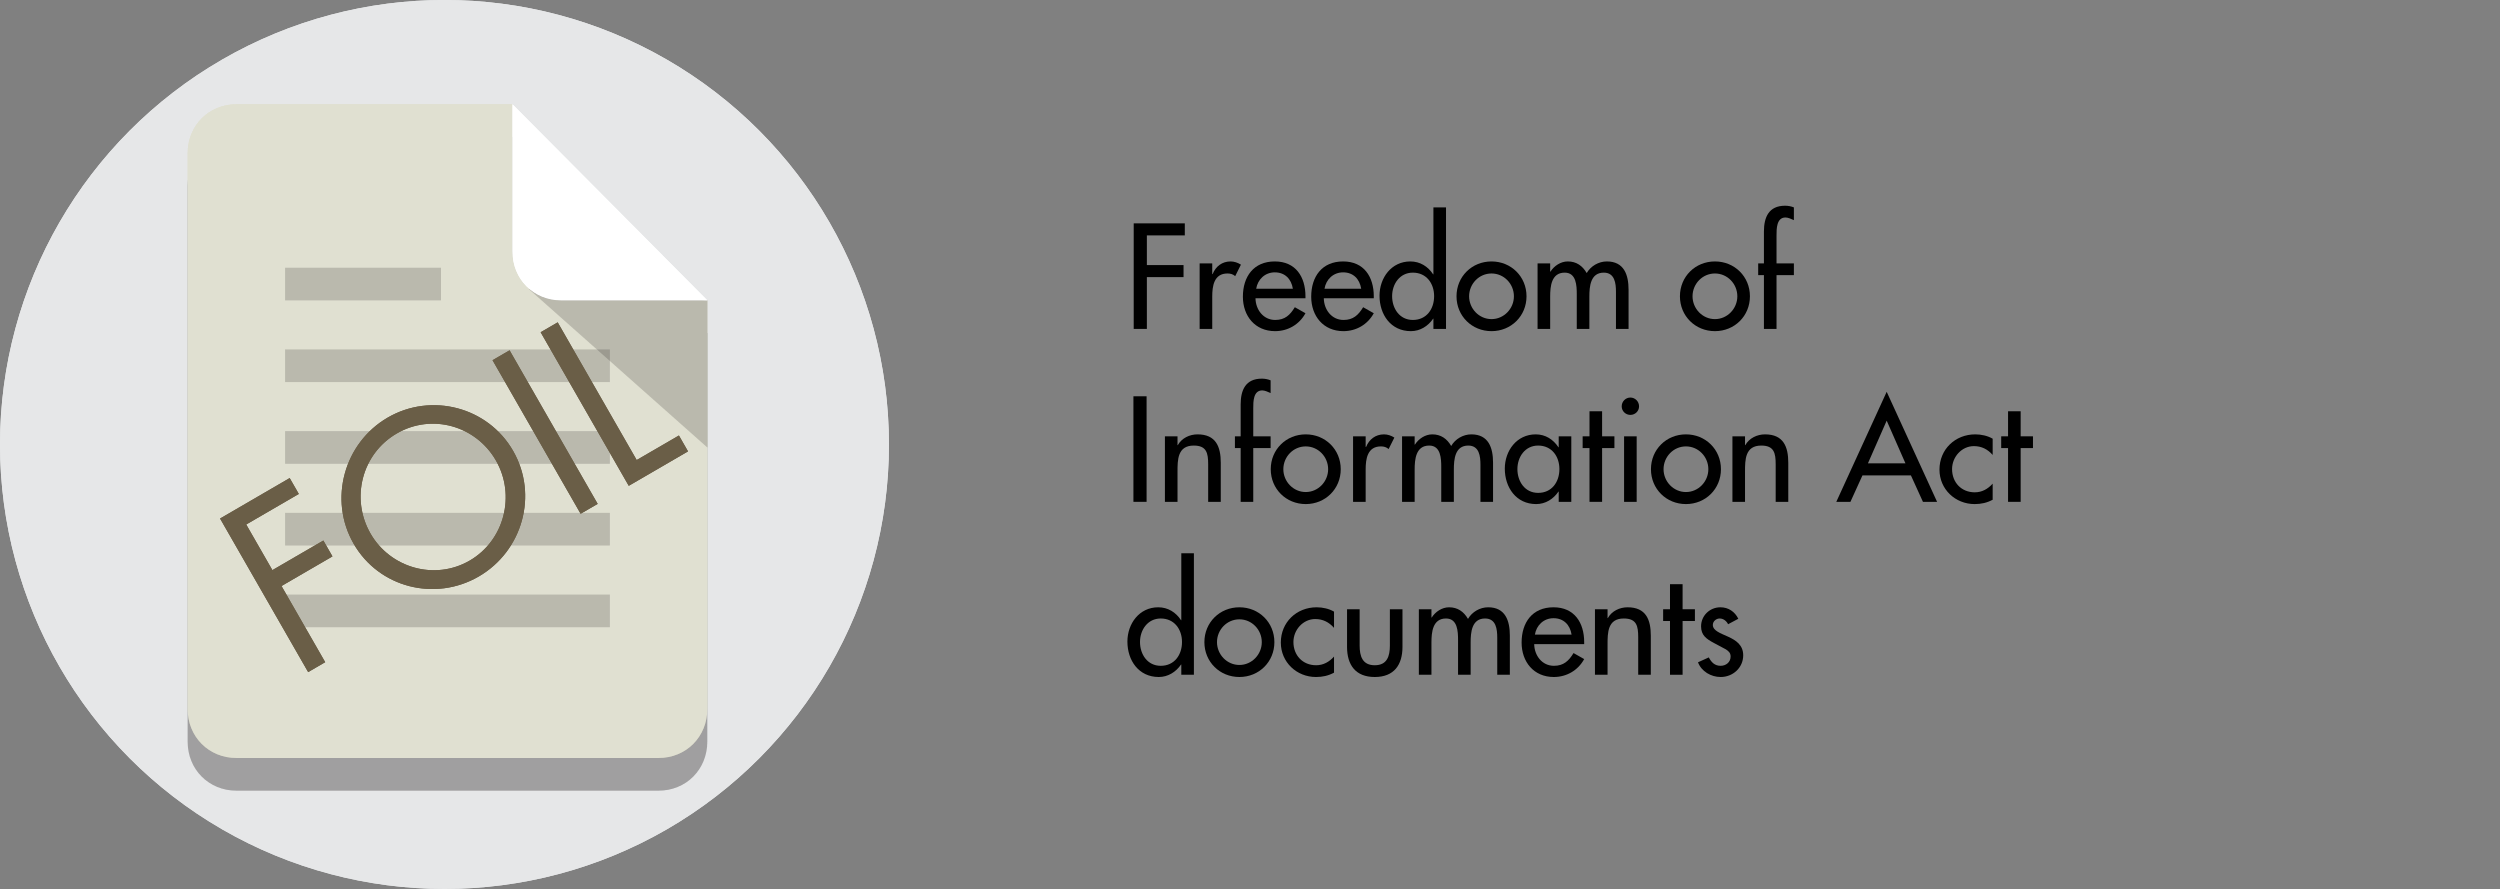
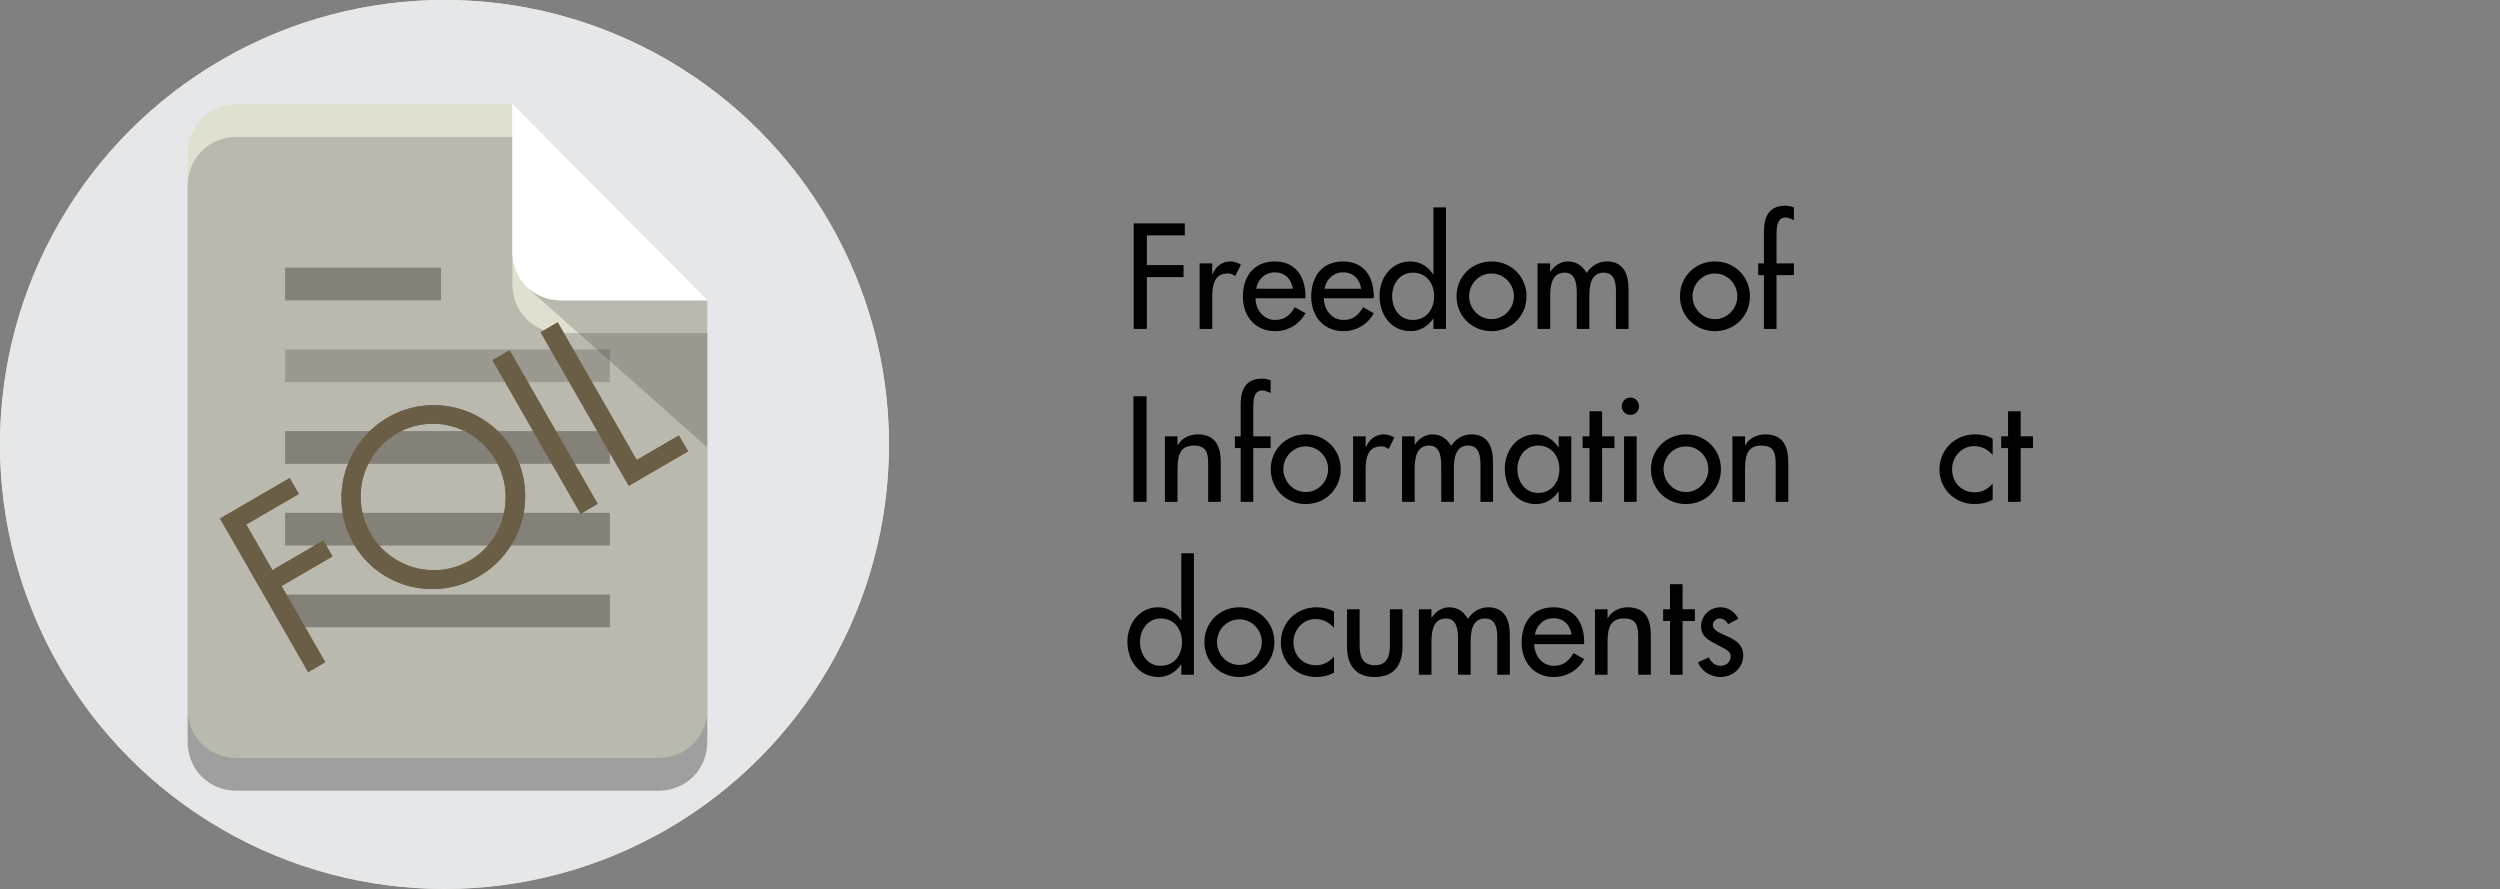
<svg xmlns="http://www.w3.org/2000/svg" xmlns:ns1="http://www.serif.com/" width="100%" height="100%" viewBox="0 0 253 90" version="1.1" xml:space="preserve" style="fill-rule:evenodd;clip-rule:evenodd;stroke-linejoin:round;stroke-miterlimit:2;">
  <rect x="0" y="0" width="253" height="90" fill="#808080" stroke="none" />
  <g id="g1368">
    <g>
      <circle id="background-7" cx="44.981" cy="44.98" r="44.981" style="fill:rgb(230,231,232);" />
      <circle id="background-71" ns1:id="background-7" cx="44.981" cy="44.98" r="44.981" style="fill:rgb(230,231,232);" />
      <g>
        <g>
          <g opacity="0.2">
            <path d="M51.858,28.745L51.858,13.86L23.92,13.86C21.127,13.86 18.99,16.01 18.99,18.822L18.99,75.053C18.99,77.865 21.127,80.015 23.92,80.015L66.649,80.015C69.443,80.015 71.579,77.865 71.579,75.053L71.579,33.707L56.788,33.707C53.995,33.707 51.858,31.557 51.858,28.745Z" style="fill:rgb(35,31,32);fill-rule:nonzero;" />
          </g>
          <g>
            <path d="M51.858,25.437L51.858,10.552L23.92,10.552C21.127,10.552 18.99,12.702 18.99,15.514L18.99,71.746C18.99,74.557 21.127,76.707 23.92,76.707L66.649,76.707C69.443,76.707 71.579,74.557 71.579,71.746L71.579,30.399L56.788,30.399C53.995,30.399 51.858,28.249 51.858,25.437Z" style="fill:rgb(224,224,209);fill-rule:nonzero;" />
          </g>
          <g opacity="0.2">
-             <path d="M53.502,29.241L71.579,45.284L71.579,30.399L53.502,29.241Z" style="fill:rgb(35,31,32);fill-rule:nonzero;" />
+             <path d="M53.502,29.241L71.579,45.284L53.502,29.241Z" style="fill:rgb(35,31,32);fill-rule:nonzero;" />
          </g>
          <g>
            <path d="M51.858,10.552L51.858,25.437C51.858,28.249 53.995,30.399 56.788,30.399L71.579,30.399L51.858,10.552Z" style="fill:white;fill-rule:nonzero;" />
          </g>
        </g>
        <g opacity="0.2">
          <rect x="28.851" y="27.091" width="15.777" height="3.308" style="fill:rgb(35,31,32);" />
        </g>
        <g opacity="0.2">
          <rect x="28.851" y="43.63" width="32.868" height="3.308" style="fill:rgb(35,31,32);" />
        </g>
        <g opacity="0.2">
-           <rect x="28.851" y="35.36" width="32.868" height="3.308" style="fill:rgb(35,31,32);" />
-         </g>
+           </g>
        <g opacity="0.2">
          <rect x="28.851" y="51.899" width="32.868" height="3.308" style="fill:rgb(35,31,32);" />
        </g>
        <g opacity="0.2">
          <rect x="28.851" y="60.168" width="32.868" height="3.308" style="fill:rgb(35,31,32);" />
        </g>
      </g>
      <g>
        <g>
          <g opacity="0.2">
            <path d="M51.858,28.745L51.858,13.86L23.92,13.86C21.127,13.86 18.99,16.01 18.99,18.822L18.99,75.053C18.99,77.865 21.127,80.015 23.92,80.015L66.649,80.015C69.443,80.015 71.579,77.865 71.579,75.053L71.579,33.707L56.788,33.707C53.995,33.707 51.858,31.557 51.858,28.745Z" style="fill:rgb(35,31,32);fill-rule:nonzero;" />
          </g>
          <g>
-             <path d="M51.858,25.437L51.858,10.552L23.92,10.552C21.127,10.552 18.99,12.702 18.99,15.514L18.99,71.746C18.99,74.557 21.127,76.707 23.92,76.707L66.649,76.707C69.443,76.707 71.579,74.557 71.579,71.746L71.579,30.399L56.788,30.399C53.995,30.399 51.858,28.249 51.858,25.437Z" style="fill:rgb(224,224,209);fill-rule:nonzero;" />
-           </g>
+             </g>
          <g opacity="0.2">
            <path d="M53.502,29.241L71.579,45.284L71.579,30.399L53.502,29.241Z" style="fill:rgb(35,31,32);fill-rule:nonzero;" />
          </g>
          <g>
            <path d="M51.858,10.552L51.858,25.437C51.858,28.249 53.995,30.399 56.788,30.399L71.579,30.399L51.858,10.552Z" style="fill:white;fill-rule:nonzero;" />
          </g>
        </g>
        <g opacity="0.2">
          <rect x="28.851" y="27.091" width="15.777" height="3.308" style="fill:rgb(35,31,32);" />
        </g>
        <g opacity="0.2">
          <rect x="28.851" y="43.63" width="32.868" height="3.308" style="fill:rgb(35,31,32);" />
        </g>
        <g opacity="0.2">
          <rect x="28.851" y="35.36" width="32.868" height="3.308" style="fill:rgb(35,31,32);" />
        </g>
        <g opacity="0.2">
          <rect x="28.851" y="51.899" width="32.868" height="3.308" style="fill:rgb(35,31,32);" />
        </g>
        <g opacity="0.2">
          <rect x="28.851" y="60.168" width="32.868" height="3.308" style="fill:rgb(35,31,32);" />
        </g>
      </g>
      <path d="M30.239,49.987L29.316,48.379L22.269,52.474L31.185,68.016L32.911,67.013L28.488,59.304L33.645,56.307L32.723,54.699L27.566,57.696L24.917,53.079L30.239,49.987Z" style="fill:rgb(106,94,71);fill-rule:nonzero;" />
      <path d="M39.231,42.261C34.813,44.828 33.225,50.56 35.779,55.012C38.345,59.485 44.037,60.906 48.454,58.339C52.872,55.772 54.495,50.102 51.929,45.629C49.375,41.177 43.648,39.694 39.231,42.261ZM40.153,43.869C43.708,41.804 48.169,43.086 50.191,46.611C52.202,50.115 51.045,54.69 47.532,56.731C44.018,58.773 39.504,57.493 37.493,53.989C35.471,50.464 36.598,45.934 40.153,43.869Z" style="fill:rgb(106,94,71);fill-rule:nonzero;" />
      <path d="M51.569,35.45L49.843,36.452L58.759,51.994L60.485,50.992L51.569,35.45Z" style="fill:rgb(106,94,71);fill-rule:nonzero;" />
      <path d="M56.438,32.62L54.712,33.623L63.629,49.165L69.628,45.679L68.706,44.071L64.432,46.554L56.438,32.62Z" style="fill:rgb(106,94,71);fill-rule:nonzero;" />
      <path d="M30.239,49.987L29.316,48.379L22.269,52.474L31.185,68.016L32.911,67.013L28.488,59.304L33.645,56.307L32.723,54.699L27.566,57.696L24.917,53.079L30.239,49.987Z" style="fill:rgb(106,94,71);fill-rule:nonzero;" />
      <path d="M39.231,42.261C34.813,44.828 33.225,50.56 35.779,55.012C38.345,59.485 44.037,60.906 48.454,58.339C52.872,55.772 54.495,50.102 51.929,45.629C49.375,41.177 43.648,39.694 39.231,42.261ZM40.153,43.869C43.708,41.804 48.169,43.086 50.191,46.611C52.202,50.115 51.045,54.69 47.532,56.731C44.018,58.773 39.504,57.493 37.493,53.989C35.471,50.464 36.598,45.934 40.153,43.869Z" style="fill:rgb(106,94,71);fill-rule:nonzero;" />
      <path d="M51.569,35.45L49.843,36.452L58.759,51.994L60.485,50.992L51.569,35.45Z" style="fill:rgb(106,94,71);fill-rule:nonzero;" />
      <path d="M56.438,32.62L54.712,33.623L63.629,49.165L69.628,45.679L68.706,44.071L64.432,46.554L56.438,32.62Z" style="fill:rgb(106,94,71);fill-rule:nonzero;" />
    </g>
  </g>
  <g id="g54">
    <g id="text1013">
        </g>
    <g transform="matrix(1,0,0,1,-13.514,9.059)">
      <g transform="matrix(14.167,0,0,14.167,127.239,24.227)">
        <path d="M0.436,-0.668L0.436,-0.754L0.071,-0.754L0.071,-0L0.165,-0L0.165,-0.37L0.427,-0.37L0.427,-0.456L0.165,-0.456L0.165,-0.668L0.436,-0.668Z" style="fill-rule:nonzero;" />
      </g>
      <g transform="matrix(14.167,0,0,14.167,133.954,24.227)">
        <path d="M0.158,-0.468L0.068,-0.468L0.068,-0L0.158,-0L0.158,-0.23C0.158,-0.306 0.17,-0.396 0.267,-0.396C0.288,-0.396 0.306,-0.391 0.322,-0.377L0.363,-0.459C0.341,-0.473 0.315,-0.482 0.289,-0.482C0.229,-0.482 0.183,-0.447 0.161,-0.392L0.158,-0.392L0.158,-0.468Z" style="fill-rule:nonzero;" />
      </g>
      <g transform="matrix(14.167,0,0,14.167,138.926,24.227)">
        <path d="M0.473,-0.219L0.473,-0.233C0.473,-0.372 0.403,-0.482 0.254,-0.482C0.103,-0.482 0.026,-0.374 0.026,-0.23C0.026,-0.092 0.113,0.016 0.256,0.016C0.347,0.016 0.429,-0.031 0.473,-0.112L0.397,-0.155C0.363,-0.099 0.326,-0.064 0.257,-0.064C0.171,-0.064 0.117,-0.139 0.116,-0.219L0.473,-0.219ZM0.121,-0.287C0.132,-0.354 0.184,-0.404 0.254,-0.404C0.326,-0.404 0.372,-0.357 0.383,-0.287L0.121,-0.287Z" style="fill-rule:nonzero;" />
      </g>
      <g transform="matrix(14.167,0,0,14.167,145.84,24.227)">
        <path d="M0.473,-0.219L0.473,-0.233C0.473,-0.372 0.403,-0.482 0.254,-0.482C0.103,-0.482 0.026,-0.374 0.026,-0.23C0.026,-0.092 0.113,0.016 0.256,0.016C0.347,0.016 0.429,-0.031 0.473,-0.112L0.397,-0.155C0.363,-0.099 0.326,-0.064 0.257,-0.064C0.171,-0.064 0.117,-0.139 0.116,-0.219L0.473,-0.219ZM0.121,-0.287C0.132,-0.354 0.184,-0.404 0.254,-0.404C0.326,-0.404 0.372,-0.357 0.383,-0.287L0.121,-0.287Z" style="fill-rule:nonzero;" />
      </g>
      <g transform="matrix(14.167,0,0,14.167,152.753,24.227)">
        <path d="M0.264,-0.064C0.169,-0.064 0.116,-0.146 0.116,-0.234C0.116,-0.321 0.171,-0.402 0.264,-0.402C0.361,-0.402 0.416,-0.325 0.416,-0.234C0.416,-0.142 0.362,-0.064 0.264,-0.064ZM0.411,-0L0.501,-0L0.501,-0.868L0.411,-0.868L0.411,-0.39L0.409,-0.39C0.372,-0.446 0.316,-0.482 0.246,-0.482C0.111,-0.482 0.026,-0.365 0.026,-0.237C0.026,-0.103 0.106,0.016 0.25,0.016C0.316,0.016 0.373,-0.02 0.409,-0.073L0.411,-0.073L0.411,-0Z" style="fill-rule:nonzero;" />
      </g>
      <g transform="matrix(14.167,0,0,14.167,160.63,24.227)">
        <path d="M0.27,-0.482C0.13,-0.482 0.02,-0.374 0.02,-0.233C0.02,-0.092 0.13,0.016 0.27,0.016C0.41,0.016 0.52,-0.092 0.52,-0.233C0.52,-0.374 0.41,-0.482 0.27,-0.482ZM0.27,-0.396C0.359,-0.396 0.43,-0.322 0.43,-0.233C0.43,-0.145 0.359,-0.07 0.27,-0.07C0.181,-0.07 0.11,-0.145 0.11,-0.233C0.11,-0.322 0.181,-0.396 0.27,-0.396Z" style="fill-rule:nonzero;" />
      </g>
      <g transform="matrix(14.167,0,0,14.167,168.28,24.227)">
        <path d="M0.149,-0.468L0.059,-0.468L0.059,-0L0.149,-0L0.149,-0.23C0.149,-0.303 0.157,-0.402 0.253,-0.402C0.336,-0.402 0.339,-0.309 0.339,-0.248L0.339,-0L0.429,-0L0.429,-0.23C0.429,-0.302 0.436,-0.402 0.532,-0.402C0.611,-0.402 0.619,-0.325 0.619,-0.265L0.619,-0L0.709,-0L0.709,-0.28C0.709,-0.386 0.677,-0.482 0.554,-0.482C0.495,-0.482 0.439,-0.449 0.41,-0.399C0.38,-0.451 0.336,-0.482 0.275,-0.482C0.224,-0.482 0.177,-0.45 0.151,-0.409L0.149,-0.409L0.149,-0.468Z" style="fill-rule:nonzero;" />
      </g>
      <g transform="matrix(14.167,0,0,14.167,183.24,24.227)">
        <path d="M0.27,-0.482C0.13,-0.482 0.02,-0.374 0.02,-0.233C0.02,-0.092 0.13,0.016 0.27,0.016C0.41,0.016 0.52,-0.092 0.52,-0.233C0.52,-0.374 0.41,-0.482 0.27,-0.482ZM0.27,-0.396C0.359,-0.396 0.43,-0.322 0.43,-0.233C0.43,-0.145 0.359,-0.07 0.27,-0.07C0.181,-0.07 0.11,-0.145 0.11,-0.233C0.11,-0.322 0.181,-0.396 0.27,-0.396Z" style="fill-rule:nonzero;" />
      </g>
      <g transform="matrix(14.167,0,0,14.167,190.89,24.227)">
        <path d="M0.294,-0.868C0.274,-0.876 0.253,-0.88 0.231,-0.88C0.115,-0.88 0.08,-0.798 0.08,-0.696L0.08,-0.468L0.039,-0.468L0.039,-0.384L0.08,-0.384L0.08,-0L0.17,-0L0.17,-0.384L0.294,-0.384L0.294,-0.468L0.17,-0.468L0.17,-0.669C0.17,-0.715 0.17,-0.796 0.234,-0.796C0.253,-0.796 0.276,-0.785 0.294,-0.777L0.294,-0.868Z" style="fill-rule:nonzero;" />
      </g>
      <g transform="matrix(14.167,0,0,14.167,127.239,41.727)">
        <rect x="0.069" y="-0.754" width="0.094" height="0.754" style="fill-rule:nonzero;" />
      </g>
      <g transform="matrix(14.167,0,0,14.167,130.525,41.727)">
        <path d="M0.152,-0.468L0.062,-0.468L0.062,-0L0.152,-0L0.152,-0.215C0.152,-0.3 0.152,-0.402 0.268,-0.402C0.36,-0.402 0.371,-0.348 0.371,-0.268L0.371,-0L0.461,-0L0.461,-0.279C0.461,-0.393 0.427,-0.482 0.295,-0.482C0.238,-0.482 0.182,-0.455 0.154,-0.405L0.152,-0.405L0.152,-0.468Z" style="fill-rule:nonzero;" />
      </g>
      <g transform="matrix(14.167,0,0,14.167,137.935,41.727)">
        <path d="M0.294,-0.868C0.274,-0.876 0.253,-0.88 0.231,-0.88C0.115,-0.88 0.08,-0.798 0.08,-0.696L0.08,-0.468L0.039,-0.468L0.039,-0.384L0.08,-0.384L0.08,-0L0.17,-0L0.17,-0.384L0.294,-0.384L0.294,-0.468L0.17,-0.468L0.17,-0.669C0.17,-0.715 0.17,-0.796 0.234,-0.796C0.253,-0.796 0.276,-0.785 0.294,-0.777L0.294,-0.868Z" style="fill-rule:nonzero;" />
      </g>
      <g transform="matrix(14.167,0,0,14.167,141.83,41.727)">
        <path d="M0.27,-0.482C0.13,-0.482 0.02,-0.374 0.02,-0.233C0.02,-0.092 0.13,0.016 0.27,0.016C0.41,0.016 0.52,-0.092 0.52,-0.233C0.52,-0.374 0.41,-0.482 0.27,-0.482ZM0.27,-0.396C0.359,-0.396 0.43,-0.322 0.43,-0.233C0.43,-0.145 0.359,-0.07 0.27,-0.07C0.181,-0.07 0.11,-0.145 0.11,-0.233C0.11,-0.322 0.181,-0.396 0.27,-0.396Z" style="fill-rule:nonzero;" />
      </g>
      <g transform="matrix(14.167,0,0,14.167,149.48,41.727)">
        <path d="M0.158,-0.468L0.068,-0.468L0.068,-0L0.158,-0L0.158,-0.23C0.158,-0.306 0.17,-0.396 0.267,-0.396C0.288,-0.396 0.306,-0.391 0.322,-0.377L0.363,-0.459C0.341,-0.473 0.315,-0.482 0.289,-0.482C0.229,-0.482 0.183,-0.447 0.161,-0.392L0.158,-0.392L0.158,-0.468Z" style="fill-rule:nonzero;" />
      </g>
      <g transform="matrix(14.167,0,0,14.167,154.566,41.727)">
        <path d="M0.149,-0.468L0.059,-0.468L0.059,-0L0.149,-0L0.149,-0.23C0.149,-0.303 0.157,-0.402 0.253,-0.402C0.336,-0.402 0.339,-0.309 0.339,-0.248L0.339,-0L0.429,-0L0.429,-0.23C0.429,-0.302 0.436,-0.402 0.532,-0.402C0.611,-0.402 0.619,-0.325 0.619,-0.265L0.619,-0L0.709,-0L0.709,-0.28C0.709,-0.386 0.677,-0.482 0.554,-0.482C0.495,-0.482 0.439,-0.449 0.41,-0.399C0.38,-0.451 0.336,-0.482 0.275,-0.482C0.224,-0.482 0.177,-0.45 0.151,-0.409L0.149,-0.409L0.149,-0.468Z" style="fill-rule:nonzero;" />
      </g>
      <g transform="matrix(14.167,0,0,14.167,165.432,41.727)">
        <path d="M0.264,-0.064C0.169,-0.064 0.116,-0.146 0.116,-0.234C0.116,-0.321 0.171,-0.402 0.264,-0.402C0.361,-0.402 0.416,-0.325 0.416,-0.234C0.416,-0.142 0.362,-0.064 0.264,-0.064ZM0.501,-0.468L0.411,-0.468L0.411,-0.39L0.409,-0.39C0.372,-0.446 0.316,-0.482 0.247,-0.482C0.111,-0.482 0.026,-0.365 0.026,-0.237C0.026,-0.103 0.107,0.016 0.25,0.016C0.317,0.016 0.373,-0.02 0.409,-0.073L0.411,-0.073L0.411,-0L0.501,-0L0.501,-0.468Z" style="fill-rule:nonzero;" />
      </g>
      <g transform="matrix(14.167,0,0,14.167,173.309,41.727)">
        <path d="M0.165,-0.384L0.253,-0.384L0.253,-0.468L0.165,-0.468L0.165,-0.647L0.075,-0.647L0.075,-0.468L0.026,-0.468L0.026,-0.384L0.075,-0.384L0.075,-0L0.165,-0L0.165,-0.384Z" style="fill-rule:nonzero;" />
      </g>
      <g transform="matrix(14.167,0,0,14.167,176.709,41.727)">
        <path d="M0.172,-0.468L0.082,-0.468L0.082,-0L0.172,-0L0.172,-0.468ZM0.127,-0.745C0.093,-0.745 0.065,-0.717 0.065,-0.682C0.065,-0.648 0.093,-0.621 0.127,-0.621C0.161,-0.621 0.189,-0.648 0.189,-0.682C0.189,-0.717 0.161,-0.745 0.127,-0.745Z" style="fill-rule:nonzero;" />
      </g>
      <g transform="matrix(14.167,0,0,14.167,180.307,41.727)">
        <path d="M0.27,-0.482C0.13,-0.482 0.02,-0.374 0.02,-0.233C0.02,-0.092 0.13,0.016 0.27,0.016C0.41,0.016 0.52,-0.092 0.52,-0.233C0.52,-0.374 0.41,-0.482 0.27,-0.482ZM0.27,-0.396C0.359,-0.396 0.43,-0.322 0.43,-0.233C0.43,-0.145 0.359,-0.07 0.27,-0.07C0.181,-0.07 0.11,-0.145 0.11,-0.233C0.11,-0.322 0.181,-0.396 0.27,-0.396Z" style="fill-rule:nonzero;" />
      </g>
      <g transform="matrix(14.167,0,0,14.167,187.957,41.727)">
        <path d="M0.152,-0.468L0.062,-0.468L0.062,-0L0.152,-0L0.152,-0.215C0.152,-0.3 0.152,-0.402 0.268,-0.402C0.36,-0.402 0.371,-0.348 0.371,-0.268L0.371,-0L0.461,-0L0.461,-0.279C0.461,-0.393 0.427,-0.482 0.295,-0.482C0.238,-0.482 0.182,-0.455 0.154,-0.405L0.152,-0.405L0.152,-0.468Z" style="fill-rule:nonzero;" />
      </g>
      <g transform="matrix(14.167,0,0,14.167,199.46,41.727)">
-         <path d="M0.525,-0.189L0.611,-0L0.712,-0L0.352,-0.786L-0.008,-0L0.093,-0L0.179,-0.189L0.525,-0.189ZM0.486,-0.275L0.218,-0.275L0.352,-0.58L0.486,-0.275Z" style="fill-rule:nonzero;" />
-       </g>
+         </g>
      <g transform="matrix(14.167,0,0,14.167,209.42,41.727)">
        <path d="M0.406,-0.451C0.37,-0.472 0.324,-0.482 0.282,-0.482C0.138,-0.482 0.026,-0.375 0.026,-0.23C0.026,-0.09 0.139,0.016 0.277,0.016C0.324,0.016 0.365,0.007 0.406,-0.015L0.406,-0.13C0.372,-0.092 0.33,-0.068 0.278,-0.068C0.183,-0.068 0.116,-0.138 0.116,-0.234C0.116,-0.32 0.184,-0.398 0.272,-0.398C0.326,-0.398 0.37,-0.376 0.406,-0.335L0.406,-0.451Z" style="fill-rule:nonzero;" />
      </g>
      <g transform="matrix(14.167,0,0,14.167,215.667,41.727)">
        <path d="M0.165,-0.384L0.253,-0.384L0.253,-0.468L0.165,-0.468L0.165,-0.647L0.075,-0.647L0.075,-0.468L0.026,-0.468L0.026,-0.384L0.075,-0.384L0.075,-0L0.165,-0L0.165,-0.384Z" style="fill-rule:nonzero;" />
      </g>
      <g transform="matrix(14.167,0,0,14.167,127.239,59.227)">
        <path d="M0.264,-0.064C0.169,-0.064 0.116,-0.146 0.116,-0.234C0.116,-0.321 0.171,-0.402 0.264,-0.402C0.361,-0.402 0.416,-0.325 0.416,-0.234C0.416,-0.142 0.362,-0.064 0.264,-0.064ZM0.411,-0L0.501,-0L0.501,-0.868L0.411,-0.868L0.411,-0.39L0.409,-0.39C0.372,-0.446 0.316,-0.482 0.246,-0.482C0.111,-0.482 0.026,-0.365 0.026,-0.237C0.026,-0.103 0.106,0.016 0.25,0.016C0.316,0.016 0.373,-0.02 0.409,-0.073L0.411,-0.073L0.411,-0Z" style="fill-rule:nonzero;" />
      </g>
      <g transform="matrix(14.167,0,0,14.167,135.115,59.227)">
        <path d="M0.27,-0.482C0.13,-0.482 0.02,-0.374 0.02,-0.233C0.02,-0.092 0.13,0.016 0.27,0.016C0.41,0.016 0.52,-0.092 0.52,-0.233C0.52,-0.374 0.41,-0.482 0.27,-0.482ZM0.27,-0.396C0.359,-0.396 0.43,-0.322 0.43,-0.233C0.43,-0.145 0.359,-0.07 0.27,-0.07C0.181,-0.07 0.11,-0.145 0.11,-0.233C0.11,-0.322 0.181,-0.396 0.27,-0.396Z" style="fill-rule:nonzero;" />
      </g>
      <g transform="matrix(14.167,0,0,14.167,142.765,59.227)">
        <path d="M0.406,-0.451C0.37,-0.472 0.324,-0.482 0.282,-0.482C0.138,-0.482 0.026,-0.375 0.026,-0.23C0.026,-0.09 0.139,0.016 0.277,0.016C0.324,0.016 0.365,0.007 0.406,-0.015L0.406,-0.13C0.372,-0.092 0.33,-0.068 0.278,-0.068C0.183,-0.068 0.116,-0.138 0.116,-0.234C0.116,-0.32 0.184,-0.398 0.272,-0.398C0.326,-0.398 0.37,-0.376 0.406,-0.335L0.406,-0.451Z" style="fill-rule:nonzero;" />
      </g>
      <g transform="matrix(14.167,0,0,14.167,149.013,59.227)">
        <path d="M0.058,-0.468L0.058,-0.199C0.058,-0.071 0.118,0.016 0.256,0.016C0.394,0.016 0.454,-0.071 0.454,-0.199L0.454,-0.468L0.364,-0.468L0.364,-0.209C0.364,-0.134 0.345,-0.068 0.256,-0.068C0.167,-0.068 0.148,-0.134 0.148,-0.209L0.148,-0.468L0.058,-0.468Z" style="fill-rule:nonzero;" />
      </g>
      <g transform="matrix(14.167,0,0,14.167,156.266,59.227)">
        <path d="M0.149,-0.468L0.059,-0.468L0.059,-0L0.149,-0L0.149,-0.23C0.149,-0.303 0.157,-0.402 0.253,-0.402C0.336,-0.402 0.339,-0.309 0.339,-0.248L0.339,-0L0.429,-0L0.429,-0.23C0.429,-0.302 0.436,-0.402 0.532,-0.402C0.611,-0.402 0.619,-0.325 0.619,-0.265L0.619,-0L0.709,-0L0.709,-0.28C0.709,-0.386 0.677,-0.482 0.554,-0.482C0.495,-0.482 0.439,-0.449 0.41,-0.399C0.38,-0.451 0.336,-0.482 0.275,-0.482C0.224,-0.482 0.177,-0.45 0.151,-0.409L0.149,-0.409L0.149,-0.468Z" style="fill-rule:nonzero;" />
      </g>
      <g transform="matrix(14.167,0,0,14.167,167.132,59.227)">
        <path d="M0.473,-0.219L0.473,-0.233C0.473,-0.372 0.403,-0.482 0.254,-0.482C0.103,-0.482 0.026,-0.374 0.026,-0.23C0.026,-0.092 0.113,0.016 0.256,0.016C0.347,0.016 0.429,-0.031 0.473,-0.112L0.397,-0.155C0.363,-0.099 0.326,-0.064 0.257,-0.064C0.171,-0.064 0.117,-0.139 0.116,-0.219L0.473,-0.219ZM0.121,-0.287C0.132,-0.354 0.184,-0.404 0.254,-0.404C0.326,-0.404 0.372,-0.357 0.383,-0.287L0.121,-0.287Z" style="fill-rule:nonzero;" />
      </g>
      <g transform="matrix(14.167,0,0,14.167,174.045,59.227)">
        <path d="M0.152,-0.468L0.062,-0.468L0.062,-0L0.152,-0L0.152,-0.215C0.152,-0.3 0.152,-0.402 0.268,-0.402C0.36,-0.402 0.371,-0.348 0.371,-0.268L0.371,-0L0.461,-0L0.461,-0.279C0.461,-0.393 0.427,-0.482 0.295,-0.482C0.238,-0.482 0.182,-0.455 0.154,-0.405L0.152,-0.405L0.152,-0.468Z" style="fill-rule:nonzero;" />
      </g>
      <g transform="matrix(14.167,0,0,14.167,181.455,59.227)">
        <path d="M0.165,-0.384L0.253,-0.384L0.253,-0.468L0.165,-0.468L0.165,-0.647L0.075,-0.647L0.075,-0.468L0.026,-0.468L0.026,-0.384L0.075,-0.384L0.075,-0L0.165,-0L0.165,-0.384Z" style="fill-rule:nonzero;" />
      </g>
      <g transform="matrix(14.167,0,0,14.167,184.855,59.227)">
        <path d="M0.323,-0.4C0.298,-0.451 0.252,-0.482 0.195,-0.482C0.119,-0.482 0.057,-0.422 0.057,-0.346C0.057,-0.282 0.095,-0.256 0.147,-0.228L0.235,-0.181C0.256,-0.167 0.268,-0.155 0.268,-0.13C0.268,-0.09 0.235,-0.064 0.197,-0.064C0.154,-0.064 0.131,-0.089 0.112,-0.124L0.035,-0.089C0.06,-0.023 0.129,0.016 0.197,0.016C0.284,0.016 0.358,-0.05 0.358,-0.139C0.358,-0.213 0.305,-0.247 0.25,-0.272C0.195,-0.297 0.141,-0.315 0.141,-0.356C0.141,-0.382 0.165,-0.402 0.19,-0.402C0.216,-0.402 0.239,-0.384 0.25,-0.361L0.323,-0.4Z" style="fill-rule:nonzero;" />
      </g>
    </g>
  </g>
</svg>